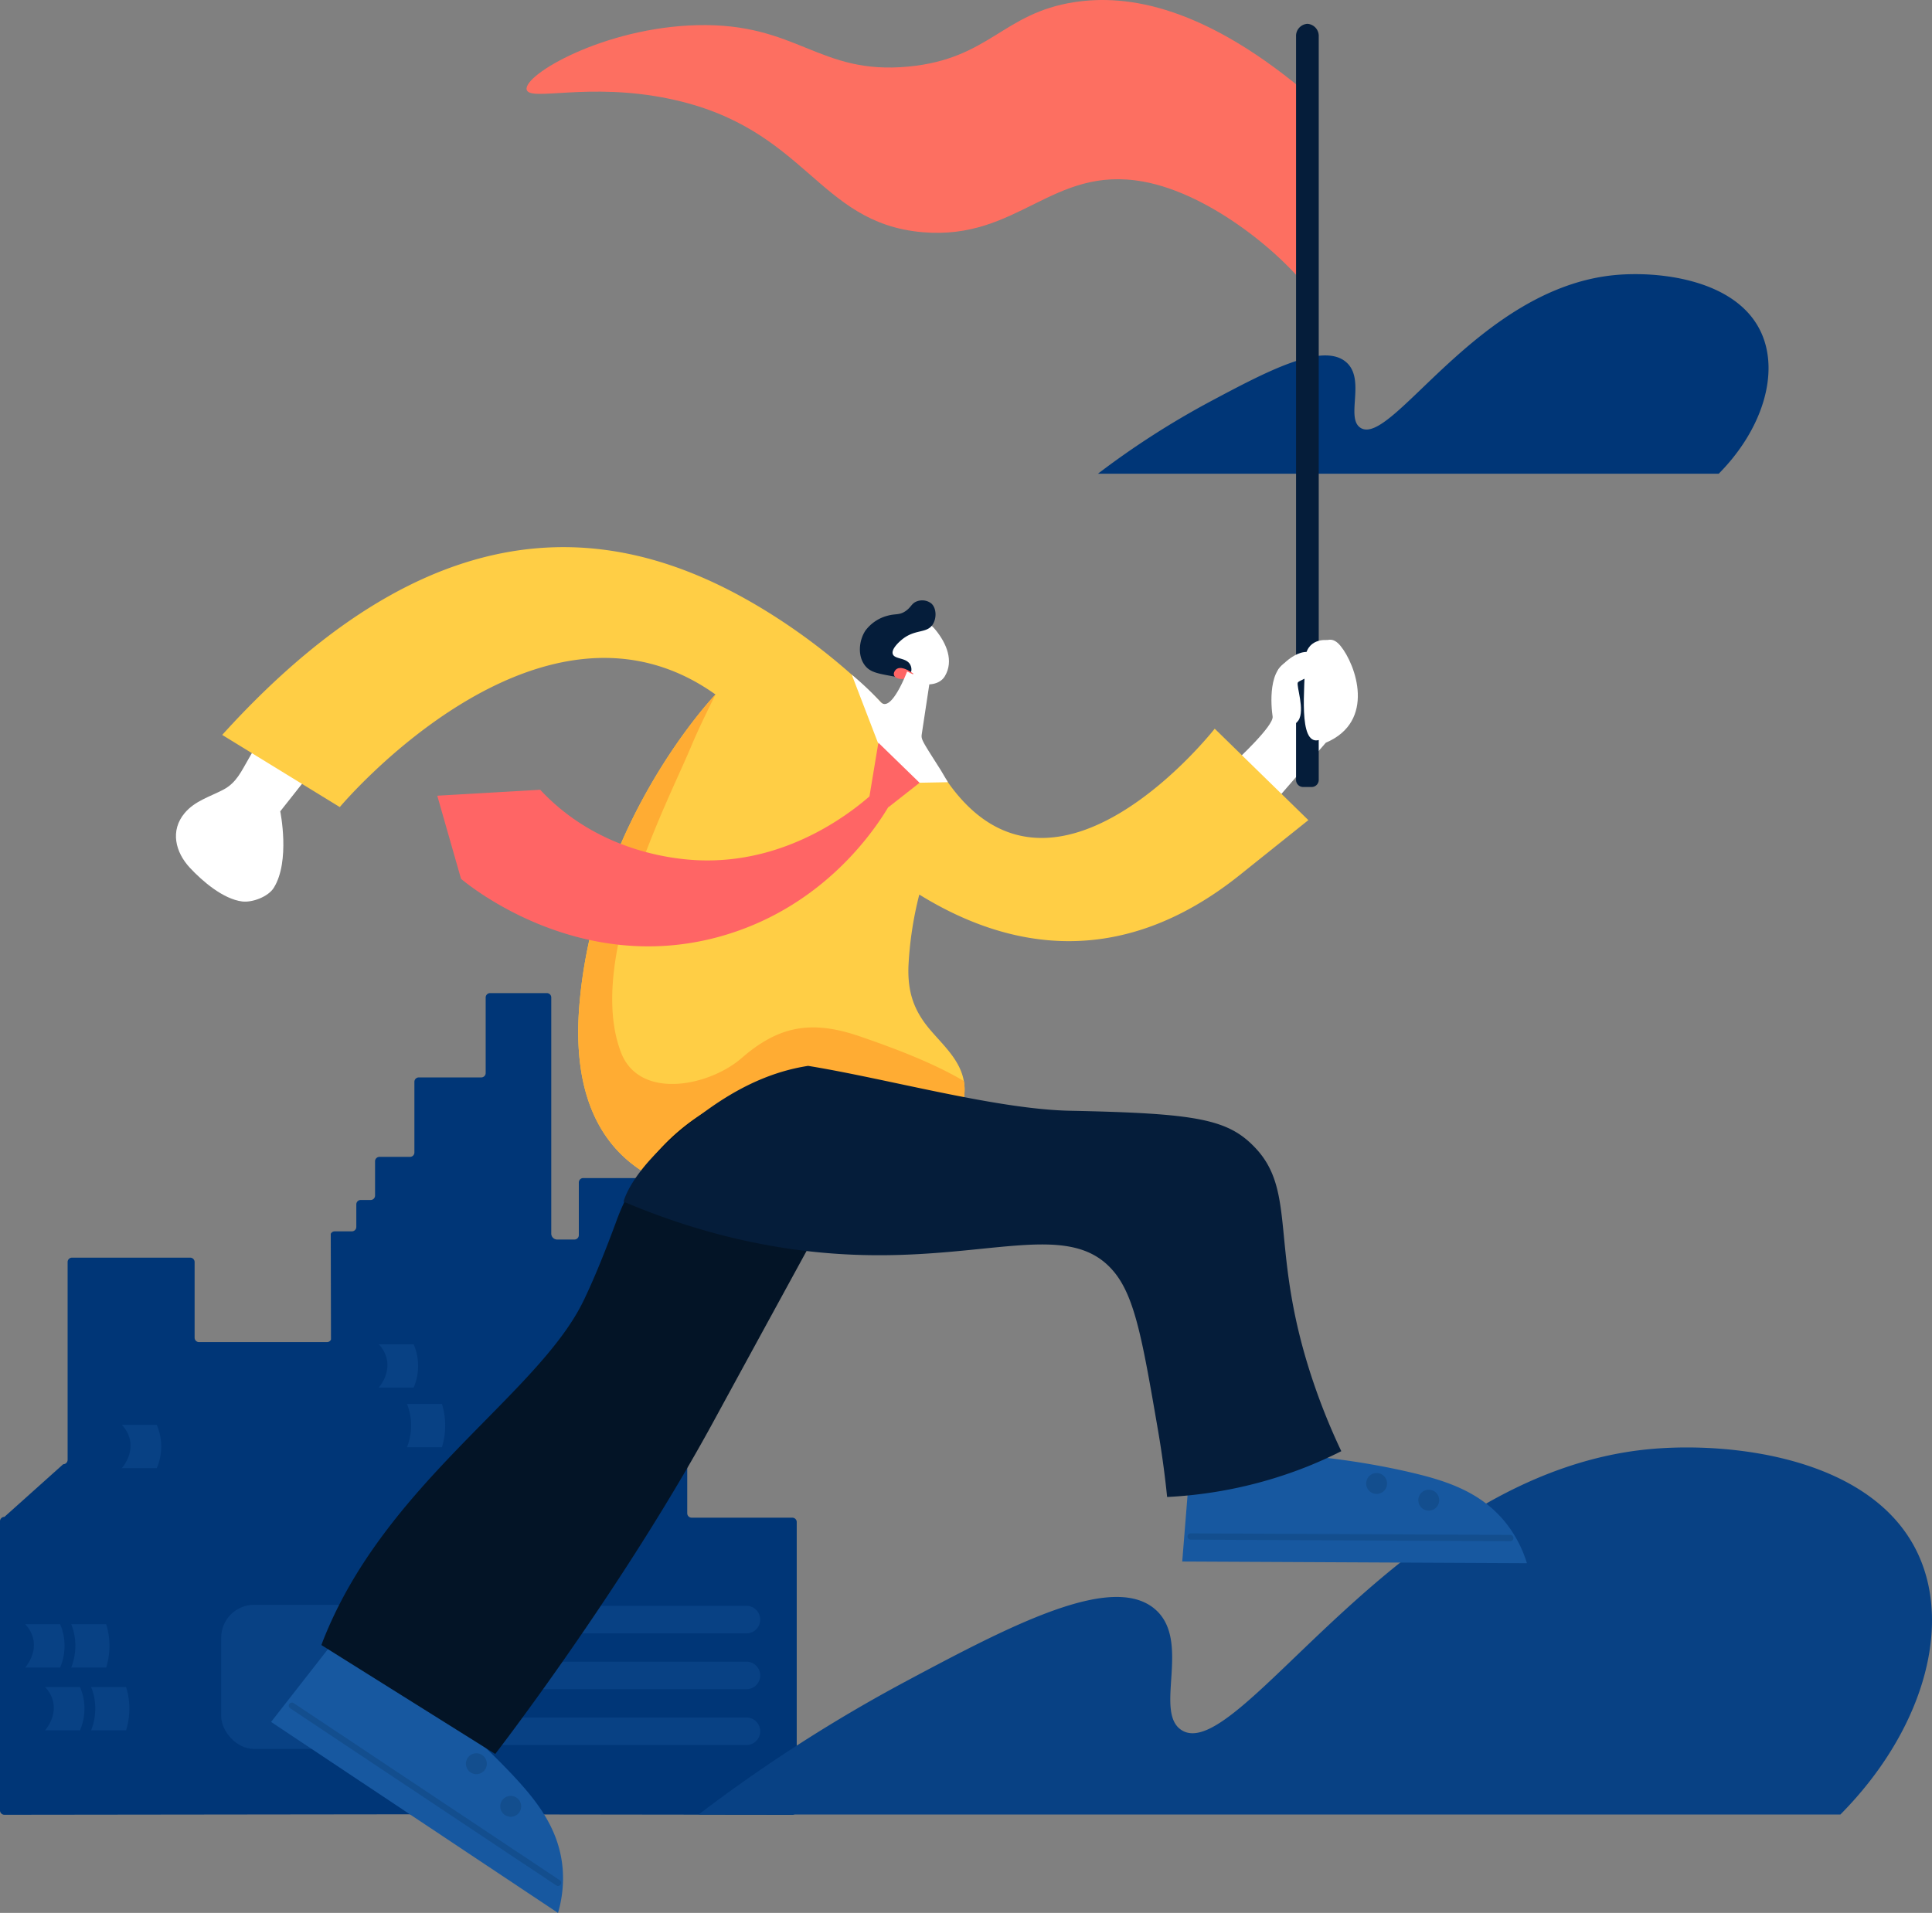
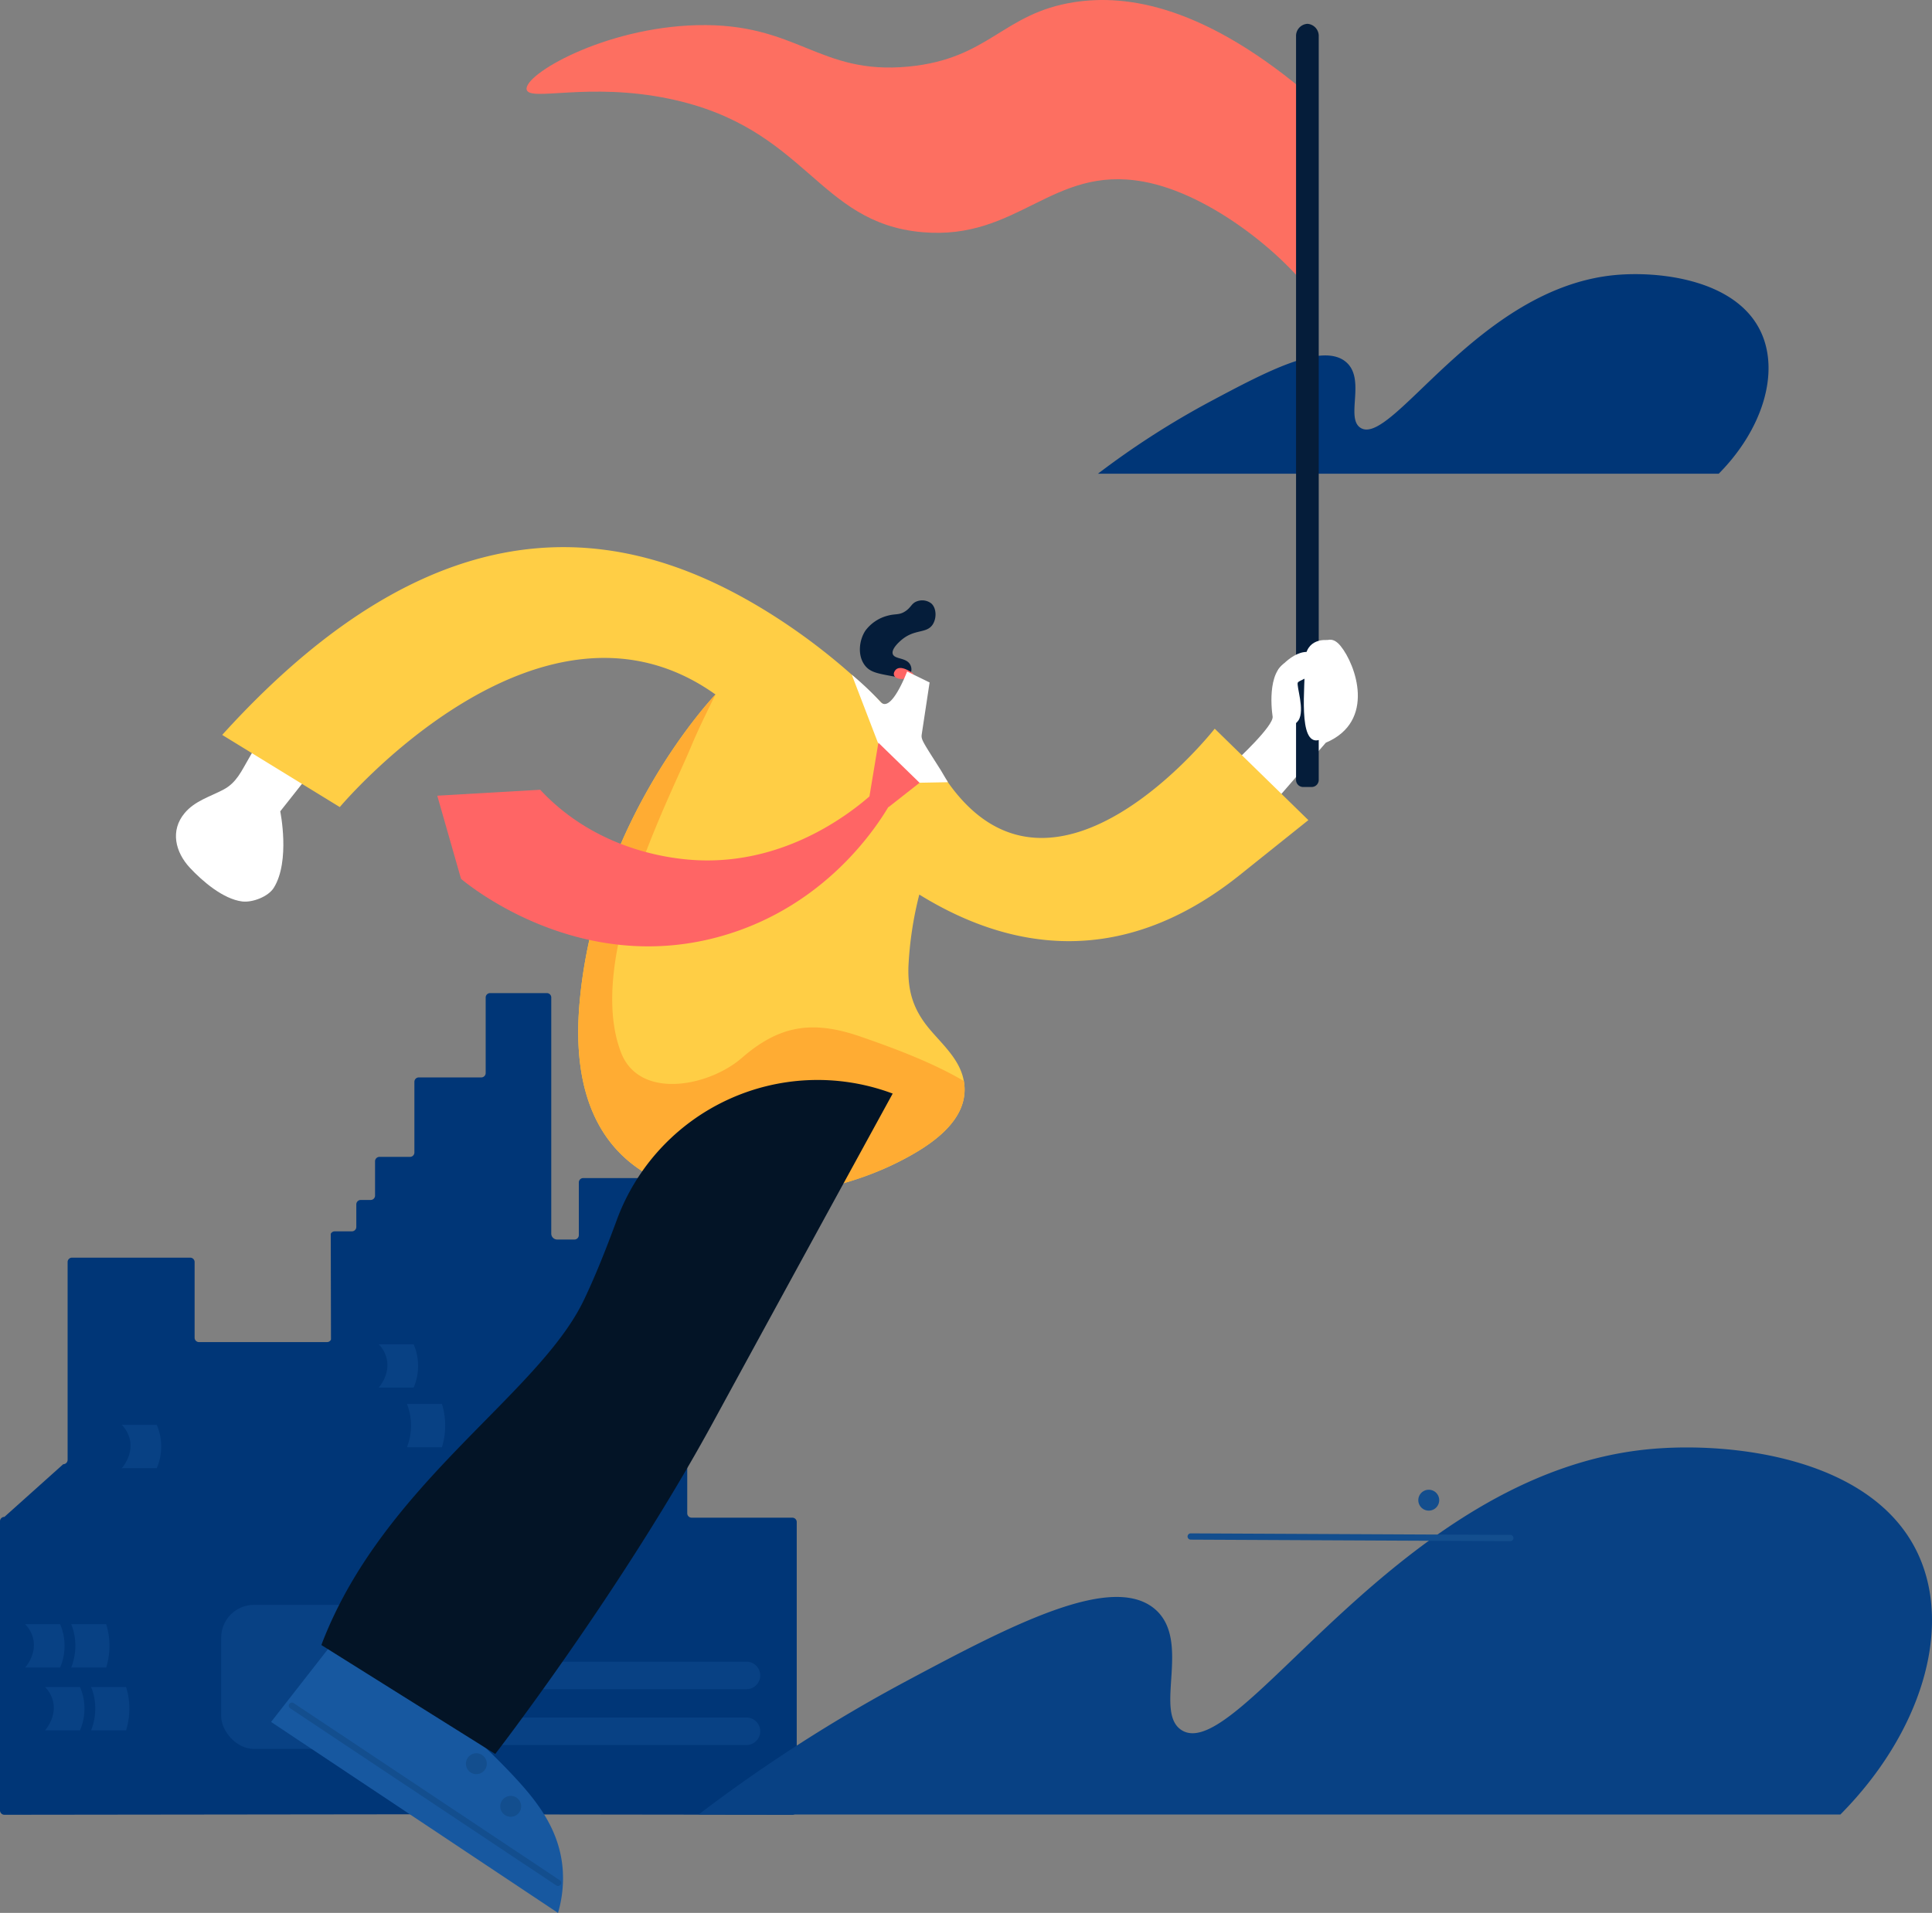
<svg xmlns="http://www.w3.org/2000/svg" width="201.234mm" height="199.294mm" viewBox="0 0 570.427 564.928">
  <rect x="0" y="0" width="570.427" height="564.928" fill="#808080" stroke="none" />
  <path d="M511.462,155.652c12.928-13.044,18-29.73,12.522-41.7C516.809,98.267,493.849,95.731,480.7,97c-40.35,3.883-65.887,51.033-75.024,45.086-4.514-2.938,1.732-14.444-4.328-19.477-6.923-5.75-23.034,2.658-39.676,11.542a247.365,247.365,0,0,0-33.5,21.5Z" transform="translate(-4.003 -15.755)" fill="#003677" />
  <g>
    <path d="M5.308,463.723l17.357-15.552a1.3,1.3,0,0,0,1.3-1.3v-58.4a1.3,1.3,0,0,1,1.3-1.305H60.162a1.3,1.3,0,0,1,1.3,1.305V410.8a1.3,1.3,0,0,0,1.3,1.305h37.791a1.3,1.3,0,0,0,1.175-.737l-.069-31.233a1.3,1.3,0,0,1,1.174-.736h5.071a1.305,1.305,0,0,0,1.3-1.305V371.44a1.3,1.3,0,0,1,1.305-1.305h2.924a1.3,1.3,0,0,0,1.305-1.305V358.712a1.3,1.3,0,0,1,1.305-1.305h9.011a1.3,1.3,0,0,0,1.3-1.305V335.247a1.3,1.3,0,0,1,1.305-1.305H146.1a1.3,1.3,0,0,0,1.3-1.305V310.344a1.3,1.3,0,0,1,1.305-1.305h16.759a1.3,1.3,0,0,1,1.3,1.305v69.723a1.748,1.748,0,0,0,1.747,1.748h5.087a1.3,1.3,0,0,0,1.305-1.305V364.969a1.3,1.3,0,0,1,1.305-1.305h29.4a1.3,1.3,0,0,1,1.305,1.305v97.685a1.3,1.3,0,0,0,1.3,1.305h29.728a1.3,1.3,0,0,1,1.3,1.305V550.4a1.3,1.3,0,0,1-1.306,1.3l-113.87-.142-118.77.142A1.305,1.305,0,0,1,4,550.4V465.027A1.3,1.3,0,0,1,5.308,463.723Z" transform="translate(-4.003 -15.755)" fill="#003677" />
    <rect x="69.304" y="489.69" width="60.883" height="42.557" rx="9.716" transform="translate(195.488 1006.183) rotate(180)" fill="#084184" />
-     <path d="M150.026,498.124H224.46a4.063,4.063,0,0,0,0-8.125H150.026a4.063,4.063,0,0,0,0,8.125Z" transform="translate(-4.003 -15.755)" fill="#084184" />
    <path d="M150.026,514.61H224.46a4.063,4.063,0,0,0,0-8.125H150.026a4.063,4.063,0,0,0,0,8.125Z" transform="translate(-4.003 -15.755)" fill="#084184" />
    <path d="M150.026,531.1H224.46a4.063,4.063,0,0,0,0-8.125H150.026a4.063,4.063,0,0,0,0,8.125Z" transform="translate(-4.003 -15.755)" fill="#084184" />
-     <path d="M124.16,443.155h10.323a21.89,21.89,0,0,0,.894-8.145,21.561,21.561,0,0,0-.894-4.637H124.16a17.148,17.148,0,0,1,1.119,4.431A17.593,17.593,0,0,1,124.16,443.155Z" transform="translate(-4.003 -15.755)" fill="#084184" />
+     <path d="M124.16,443.155h10.323a21.89,21.89,0,0,0,.894-8.145,21.561,21.561,0,0,0-.894-4.637H124.16A17.593,17.593,0,0,1,124.16,443.155Z" transform="translate(-4.003 -15.755)" fill="#084184" />
    <path d="M115.813,425.535h10.324a16.257,16.257,0,0,0,0-12.782H115.813a9.055,9.055,0,0,1,2.356,4.225C119.228,421.489,116.191,425.1,115.813,425.535Z" transform="translate(-4.003 -15.755)" fill="#084184" />
    <path d="M39.967,449.337H50.291a16.269,16.269,0,0,0,0-12.782H39.967a9.083,9.083,0,0,1,2.356,4.225C43.381,445.291,40.344,448.9,39.967,449.337Z" transform="translate(-4.003 -15.755)" fill="#084184" />
    <path d="M25.033,508.205H35.357a21.908,21.908,0,0,0,.894-8.145,21.573,21.573,0,0,0-.894-4.637H25.033a17.1,17.1,0,0,1,1.12,4.431A17.579,17.579,0,0,1,25.033,508.205Z" transform="translate(-4.003 -15.755)" fill="#084184" />
    <path d="M11.432,508.205H21.756a16.257,16.257,0,0,0,0-12.782H11.432a9.069,9.069,0,0,1,2.356,4.225C14.846,504.159,11.809,507.771,11.432,508.205Z" transform="translate(-4.003 -15.755)" fill="#084184" />
    <path d="M30.907,526.752H41.231a21.89,21.89,0,0,0,.893-8.145,21.639,21.639,0,0,0-.893-4.637H30.907a17.159,17.159,0,0,1,1.119,4.431A17.593,17.593,0,0,1,30.907,526.752Z" transform="translate(-4.003 -15.755)" fill="#084184" />
    <path d="M17.306,526.752H27.629a16.257,16.257,0,0,0,0-12.782H17.306a9.074,9.074,0,0,1,2.355,4.225C20.72,522.706,17.683,526.318,17.306,526.752Z" transform="translate(-4.003 -15.755)" fill="#084184" />
  </g>
  <path d="M547.383,551.62c23.778-23.99,33.107-54.681,23.032-76.7-13.2-28.843-55.426-33.507-79.61-31.18-74.215,7.142-121.184,93.863-137.989,82.926-8.3-5.4,3.185-26.567-7.96-35.824-12.734-10.576-42.367,4.889-72.975,21.229a455.043,455.043,0,0,0-61.615,39.552Z" transform="translate(-4.003 -15.755)" fill="#084184" />
  <g>
    <path d="M368.835,240.535s11.327-10.44,10.91-13.185-1.646-15.04,5.446-16.487,10.132-9.843,14.619-4.342,10.533,22.262-4.359,28.572l-17.642,20.351Z" transform="translate(-4.003 -15.755)" fill="#fff" />
    <g>
      <path d="M391.8,44.924c-31.91-27.6-55.09-30.94-70.641-28.528-21.164,3.281-24.972,16.71-48.906,19.018-26.6,2.566-32.664-12.981-62.49-12.226-27.49.7-51.214,14.634-50.264,19.019.794,3.664,18.182-2.273,42.113,2.717,40.641,8.474,43.557,36.662,74.717,39.4,28.375,2.489,38.231-19.81,65.207-14.944,20.122,3.63,42.123,22.094,50.242,33.812C391.775,103.188,389.08,63.49,391.8,44.924Z" transform="translate(-4.003 -15.755)" fill="#fd6f61" />
      <path d="M390.013,22.793a3.578,3.578,0,0,0-3.348,3.771V246.086a2.086,2.086,0,0,0,2.085,2.086h2.524a2.086,2.086,0,0,0,2.086-2.086V26.564A3.578,3.578,0,0,0,390.013,22.793Z" transform="translate(-4.003 -15.755)" fill="#051d3a" />
    </g>
    <path d="M81.376,232.522c-1.249,2.5-2.583,4.958-3.994,7.365-2.093,3.571-3.546,7.006-7.365,9.034-4.009,2.129-8.421,3.312-11.462,6.911-4.409,5.218-2.752,11.624,1.507,16.193,3.727,4,9.825,9.237,15.436,9.952,2.96.377,7.674-1.37,9.335-4.026,4.937-7.9,1.913-22.591,1.913-22.591l22.961-29.05Z" transform="translate(-4.003 -15.755)" fill="#fff" />
-     <path d="M273.545,198.379s3.627-.4,6.774,3.509,5.357,9.06,2.648,13.573-11.822,2.187-16.292-2.428S273.545,198.379,273.545,198.379Z" transform="translate(-4.003 -15.755)" fill="#fff" />
    <path d="M267.35,215.431c-4.272-.785-6.408-1.177-7.922-3.085-2.327-2.935-1.784-7.5.062-10.317a11.875,11.875,0,0,1,6.564-4.437c2.369-.661,3.379-.12,5.181-1.276,1.834-1.176,1.85-2.418,3.563-3a4.383,4.383,0,0,1,4.2.673c1.541,1.409,1.581,4.4.362,6.23-1.818,2.725-5.334,1.19-9.269,4.591-.483.417-3.038,2.618-2.479,4.137.578,1.57,4.025.938,5.154,3.138a2.9,2.9,0,0,1-.14,2.954C271.7,216.205,269.576,215.84,267.35,215.431Z" transform="translate(-4.003 -15.755)" fill="#051d3a" />
    <path d="M273.715,214.725s-4.026-3.174-5.509-.853S271,217.461,273.715,214.725Z" transform="translate(-4.003 -15.755)" fill="#ff6565" />
    <path d="M390.3,257.956S372.748,272,370.052,274.163c-35.765,28.612-69.136,21.545-94.625,5.775a105.769,105.769,0,0,0-3.209,21.356c-.211,7.375,1.529,12.772,6.272,18.412,3.906,4.646,8.974,9.017,10.087,15.305a.023.023,0,0,1,0,.017c2.026,11.5-10.075,19.146-18.7,23.576-11.092,5.7-23.361,8.855-35.711,10.27-23.409,2.691-63.749-2.328-59.065-56.715,4.635-53.89,39.524-90.643,40.146-91.292,0,0,0-.01.01-.01-52-37.094-110.929,33.247-110.929,33.247L69.608,232.791c68.217-75.322,124.452-60.406,165.019-33.771a183.99,183.99,0,0,1,48.526,46.747,2.611,2.611,0,0,1,.718,1c31.475,44.689,78.78-15.819,78.78-15.819Z" transform="translate(-4.003 -15.755)" fill="#ffce45" />
    <path d="M281.812,243.267c-5.729-9.037-5.9-9.12-5.633-10.855l2.29-15.11-6.639-3.246s-4.7,12.545-7.867,8.971a87.474,87.474,0,0,0-8.467-8.012l12.2,31.765a.416.416,0,0,0,.416.272l15.761-.293Z" transform="translate(-4.003 -15.755)" fill="#fff" />
    <path d="M269.879,358.6c-11.092,5.7-23.361,8.855-35.711,10.27-23.409,2.691-63.749-2.328-59.065-56.715,4.635-53.89,39.524-90.643,40.146-91.292,0,0,0-.01.01-.01-2.517,5.083-5.051,10.216-7.244,15.456-6.78,16.2-31.178,62.847-20.654,90.271,5.4,14.062,25.862,10.129,35.7,1.577,10.945-9.514,20.664-11.2,34.824-6.337,11.637,4,22.291,8.206,30.692,13.187a.023.023,0,0,1,0,.017C290.608,346.524,278.507,354.174,269.879,358.6Z" transform="translate(-4.003 -15.755)" fill="#ffac33" />
    <g>
      <path d="M264.256,247.655c-3.185,3.233-24.616,23.967-55.309,22.086-7.2-.442-24.117-2.716-39.016-14.759a62.651,62.651,0,0,1-6.429-5.991l-30.394,1.753,7.014,24.55c3.029,2.527,34.873,28.177,75.693,17.242,33.815-9.058,49.265-36.067,51.875-40.915C266.57,250.355,265.376,248.922,264.256,247.655Z" transform="translate(-4.003 -15.755)" fill="#ff6565" />
      <polygon points="259.34 219.339 256.71 235.172 262.362 238.351 271.508 231.174 259.34 219.339" fill="#ff6565" />
    </g>
    <path d="M104.217,498.442c11.923,7.7,33.141,22.393,51,41.365,7.16,7.605,13.906,16.029,14.9,27.7a36.327,36.327,0,0,1-1.36,13.173l-84.713-56.4Z" transform="translate(-4.003 -15.755)" fill="#1758a0" />
    <path d="M89.691,520.262l78.552,52.3a.925.925,0,1,0,1.025-1.54l-78.552-52.3a.925.925,0,1,0-1.025,1.54Z" transform="translate(-4.003 -15.755)" fill="#134e8e" />
    <path d="M152.229,547.5a3.084,3.084,0,1,0,4.276-.858A3.084,3.084,0,0,0,152.229,547.5Z" transform="translate(-4.003 -15.755)" fill="#134e8e" />
    <path d="M142.084,534.91a3.084,3.084,0,1,0,4.276-.858A3.084,3.084,0,0,0,142.084,534.91Z" transform="translate(-4.003 -15.755)" fill="#134e8e" />
    <path d="M266.9,338.465a63.175,63.175,0,0,0-80.819,37.657c-3.2,8.719-6.523,16.99-9.737,23.669-13.44,27.923-58.989,54.125-77.149,100.964l-.3.818,51.334,32.166s37.091-48,64.292-97.917,53.052-97.112,53.052-97.112Z" transform="translate(-4.003 -15.755)" fill="#031426" />
-     <path d="M448.716,465.646c-7.253-9.2-17.52-12.524-27.684-14.935-25.355-6.015-51.159-6.614-65.349-6.48q-1.311,16.338-2.623,32.677l101.767.487A36.337,36.337,0,0,0,448.716,465.646Z" transform="translate(-4.003 -15.755)" fill="#1758a0" />
    <g>
      <path d="M449.933,469.045l-94.366-.452a.925.925,0,1,0-.009,1.85l94.366.452a.925.925,0,1,0,.009-1.85Z" transform="translate(-4.003 -15.755)" fill="#134e8e" />
      <path d="M422.764,458.777a3.084,3.084,0,1,0,3.1-3.069A3.084,3.084,0,0,0,422.764,458.777Z" transform="translate(-4.003 -15.755)" fill="#134e8e" />
-       <path d="M407.368,453.849a3.084,3.084,0,1,0,3.1-3.069A3.085,3.085,0,0,0,407.368,453.849Z" transform="translate(-4.003 -15.755)" fill="#134e8e" />
    </g>
-     <path d="M242.608,330.529c23.619,3.85,55.578,12.813,77.31,13.256,37.521.764,46.694,2.433,54.765,11.009,12.5,13.285,3.89,30.237,17.133,69.271a188.535,188.535,0,0,0,8.207,20.255c-3.11,1.574-6.445,3.1-10.01,4.529a129.177,129.177,0,0,1-41.415,9c-.462-4.545-1.274-11.459-2.714-19.826-4.492-26.1-6.738-39.154-12.982-46.679-13.09-15.774-37.268-3.234-77.854-5.086-16.58-.757-39.7-4.06-66.956-15.639,1.734-5.6,7-11.894,11.614-16.178C211.848,343.169,225.637,333.148,242.608,330.529Z" transform="translate(-4.003 -15.755)" fill="#051d3a" />
    <path d="M395.892,204.792s-6.576-.877-6.576,6.4-2.132,24.7,4.044,23.122S399.862,211.313,395.892,204.792Z" transform="translate(-4.003 -15.755)" fill="#fff" />
    <path d="M381.388,213.513s6.394-8.149,11.619-4.1-5.276,6.947-5.809,7.888,2.191,8.178.164,11.218S379.757,229.914,381.388,213.513Z" transform="translate(-4.003 -15.755)" fill="#fff" />
  </g>
</svg>